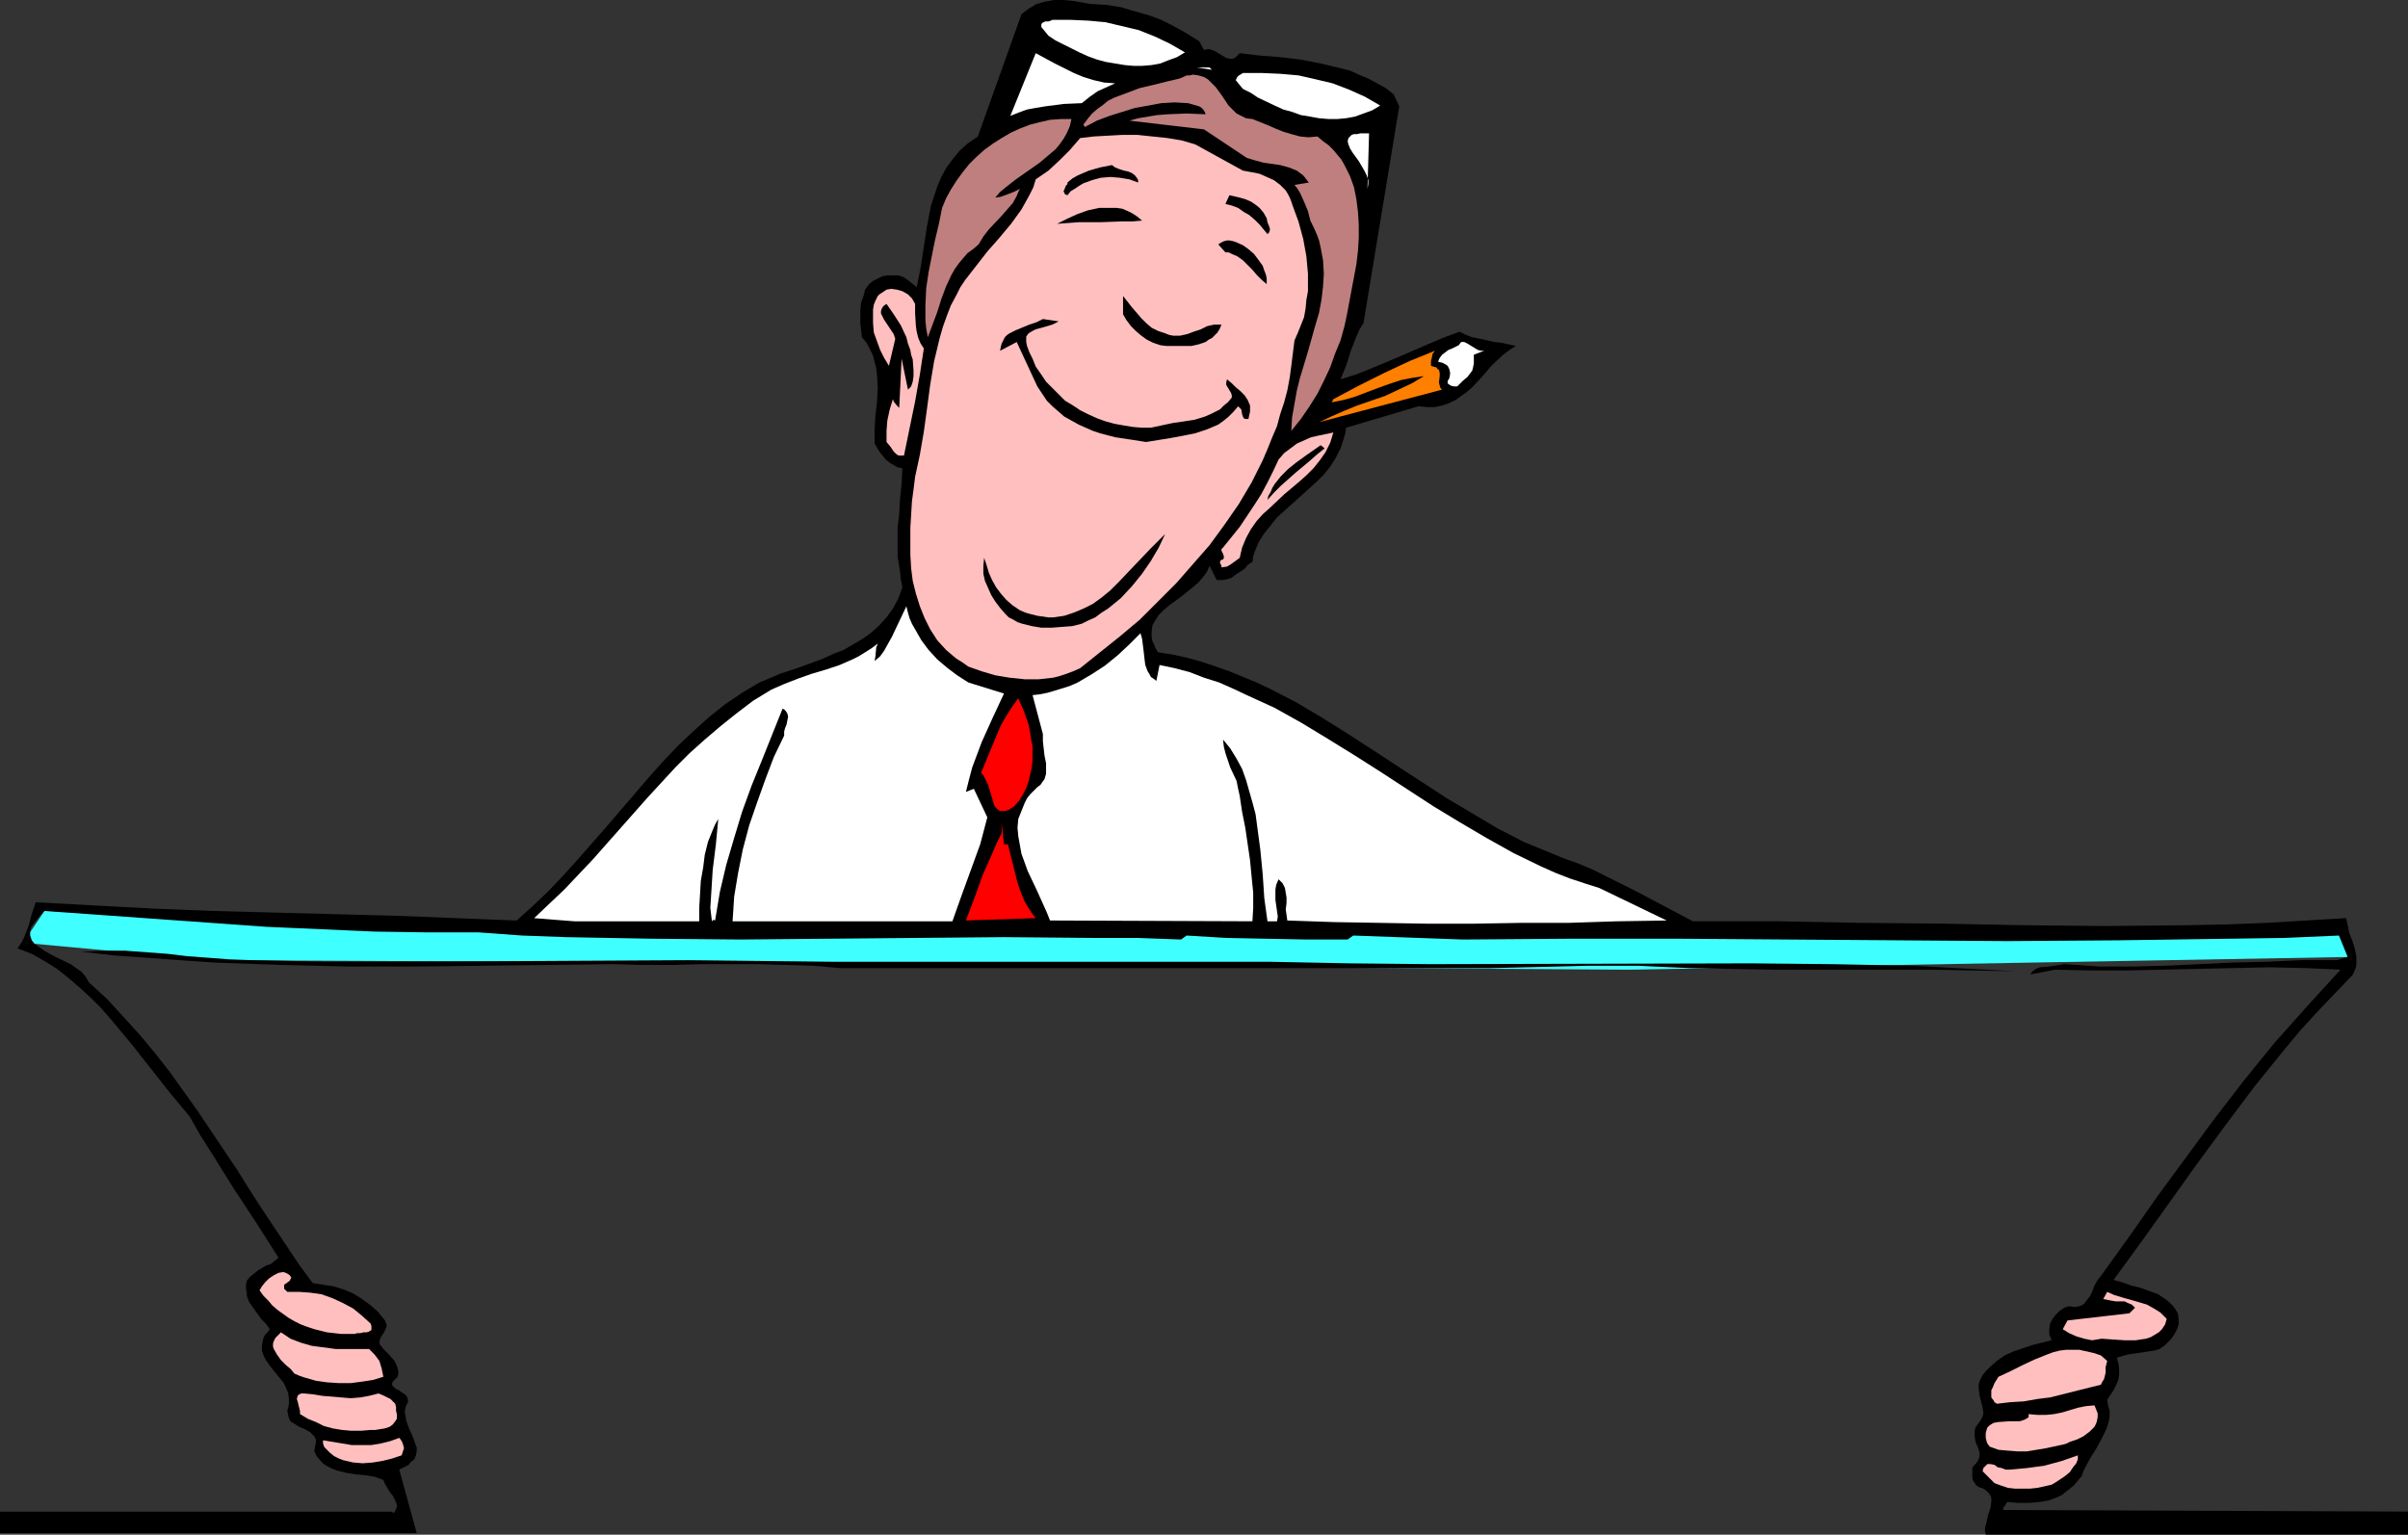
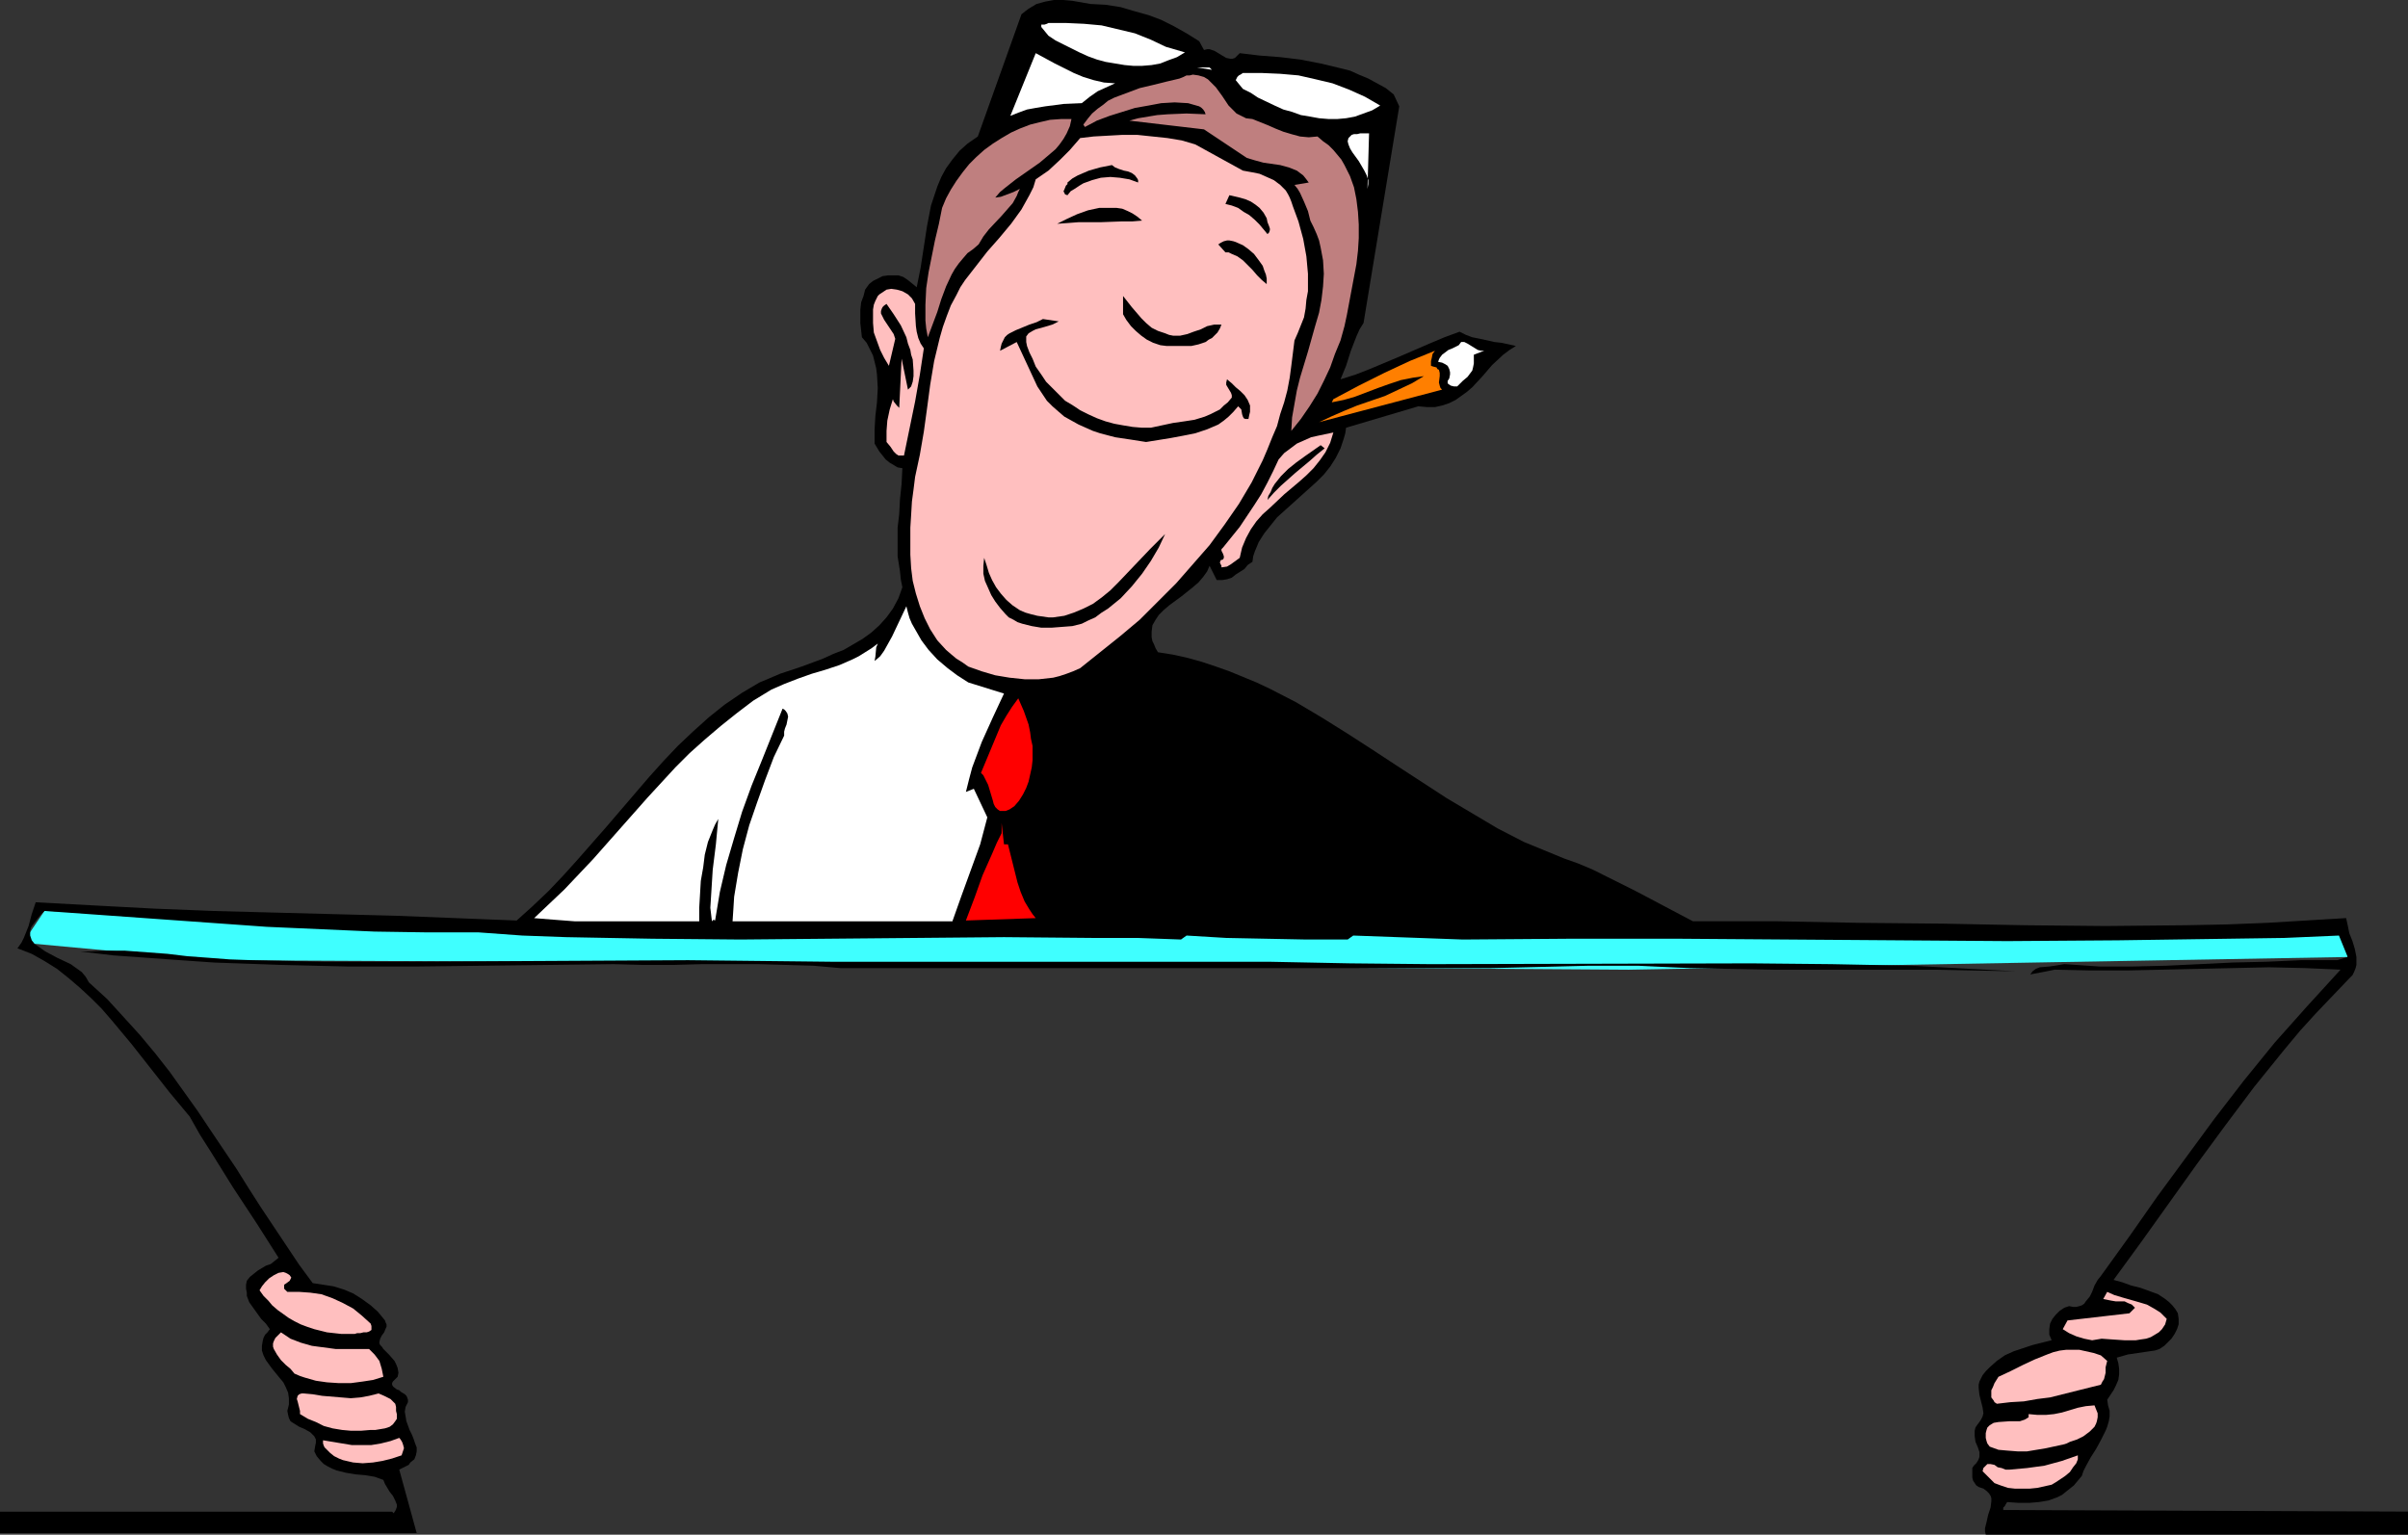
<svg xmlns="http://www.w3.org/2000/svg" xmlns:ns1="http://sodipodi.sourceforge.net/DTD/sodipodi-0.dtd" xmlns:ns2="http://www.inkscape.org/namespaces/inkscape" version="1.0" width="129.724mm" height="82.696mm" id="svg35" ns1:docname="Pride 2.wmf">
  <rect width="100%" height="100%" fill="#333333" stroke="none" />
  <ns1:namedview id="namedview35" pagecolor="#ffffff" bordercolor="#000000" borderopacity="0.25" ns2:showpageshadow="2" ns2:pageopacity="0.0" ns2:pagecheckerboard="0" ns2:deskcolor="#d1d1d1" ns2:document-units="mm" />
  <defs id="defs1">
    <pattern id="WMFhbasepattern" patternUnits="userSpaceOnUse" width="6" height="6" x="0" y="0" />
  </defs>
  <path style="fill:#3fffff;fill-opacity:1;fill-rule:evenodd;stroke:none" d="m 9.05,185.527 -4.363,6.464 38.138,3.555 101.323,0.485 45.086,0.485 142.369,0.97 146.409,-2.586 -0.97,-6.949 -110.373,2.586 -129.28,-1.131 -97.283,-0.485 -84.84,-1.939 z" id="path1" />
  <path style="fill:#000000;fill-opacity:1;fill-rule:evenodd;stroke:none" d="m 245.147,10.181 0.646,-0.162 h 0.485 l 0.97,0.323 0.808,0.485 0.808,0.485 0.808,0.485 0.808,0.162 h 0.485 l 0.485,-0.162 0.485,-0.485 0.485,-0.485 4.04,0.485 4.202,0.323 4.04,0.485 4.202,0.808 4.04,0.97 1.939,0.485 1.778,0.808 1.939,0.808 1.778,0.97 1.778,0.97 1.616,1.293 1.131,2.424 -7.272,44.119 -0.808,1.293 -0.646,1.454 -1.131,2.909 -0.97,3.071 -1.131,2.747 3.07,-0.97 2.909,-1.131 6.141,-2.586 5.979,-2.586 3.07,-1.293 3.07,-1.131 1.293,0.646 1.293,0.485 1.616,0.323 1.454,0.323 1.454,0.323 1.454,0.162 2.909,0.646 -1.293,0.808 -1.293,0.97 -2.262,2.101 -1.939,2.263 -2.101,2.263 -1.131,0.97 -1.131,0.808 -1.131,0.808 -1.293,0.646 -1.454,0.485 -1.454,0.323 h -1.616 l -1.778,-0.162 -14.706,4.363 -0.162,1.131 -0.323,1.131 -0.646,1.939 -0.97,1.939 -1.131,1.778 -1.293,1.616 -1.454,1.454 -3.232,2.909 -3.232,2.909 -1.616,1.454 -1.293,1.616 -1.293,1.616 -1.131,1.778 -0.808,1.939 -0.323,0.97 -0.162,1.131 -0.97,0.646 -0.646,0.808 -1.778,1.131 -0.808,0.646 -0.97,0.323 -0.97,0.162 h -1.131 l -1.454,-2.909 -0.485,1.131 -0.808,1.131 -0.97,1.131 -1.131,0.97 -2.424,1.939 -2.424,1.778 -1.131,0.97 -0.97,0.97 -0.646,0.97 -0.646,1.131 -0.162,1.293 v 0.485 0.646 l 0.162,0.808 0.323,0.646 0.323,0.808 0.485,0.808 3.07,0.485 2.909,0.646 2.909,0.808 2.909,0.97 2.747,0.97 2.747,1.131 2.747,1.131 2.747,1.293 5.333,2.747 5.171,3.071 5.171,3.232 5.01,3.232 5.171,3.394 10.181,6.626 5.171,3.071 5.171,3.071 5.333,2.747 2.747,1.131 2.747,1.131 2.747,1.131 2.747,0.97 3.07,1.293 2.909,1.454 5.818,2.909 3.07,1.616 2.747,1.454 5.818,3.071 h 17.13 l 16.968,0.323 16.806,0.162 8.242,0.162 8.403,0.162 16.483,0.162 16.322,-0.162 8.242,-0.162 8.242,-0.323 8.08,-0.485 8.08,-0.485 0.323,1.454 0.323,1.616 0.646,1.616 0.485,1.616 0.323,1.616 v 1.616 l -0.162,0.646 -0.323,0.808 -0.323,0.646 -0.646,0.646 -3.394,3.555 -3.394,3.555 -3.232,3.555 -3.232,3.879 -6.141,7.596 -5.818,7.757 -5.818,7.919 -5.656,7.919 -5.656,7.919 -5.656,7.757 1.778,0.485 1.778,0.646 1.939,0.485 1.778,0.646 1.778,0.646 1.454,0.97 0.808,0.646 0.646,0.646 0.646,0.808 0.485,0.808 0.162,1.131 v 1.131 l -0.323,0.97 -0.485,0.97 -0.646,0.97 -0.646,0.646 -0.808,0.808 -0.97,0.646 -0.97,0.323 -1.131,0.162 -4.363,0.646 -1.131,0.323 -1.131,0.323 0.323,1.131 0.162,1.131 v 1.131 l -0.162,1.131 -0.485,1.131 -0.485,0.97 -0.646,0.97 -0.646,0.97 0.162,1.131 0.323,1.131 v 1.131 l -0.162,0.97 -0.323,1.131 -0.323,0.808 -0.97,1.939 -0.97,1.778 -1.131,1.778 -0.97,1.778 -0.485,0.97 -0.323,0.97 -0.808,0.97 -0.808,0.97 -0.808,0.646 -0.808,0.646 -0.808,0.646 -0.97,0.485 -1.778,0.646 -1.939,0.323 -1.939,0.162 h -2.262 l -2.262,-0.162 -0.323,0.485 -0.162,0.323 -0.323,0.323 v 0.485 l 82.416,0.323 v 4.687 h -85.971 l -0.162,-0.646 v -0.646 l 0.323,-1.293 0.323,-1.454 0.485,-1.454 0.162,-1.293 v -0.646 l -0.162,-0.485 -0.323,-0.485 -0.485,-0.485 -0.646,-0.485 -0.97,-0.323 -0.485,-0.323 -0.323,-0.485 -0.323,-0.485 -0.162,-0.646 v -0.646 -0.646 -0.646 l 0.323,-0.485 0.485,-0.485 0.323,-0.485 0.162,-0.323 0.162,-0.485 v -0.97 l -0.323,-0.97 -0.485,-1.131 -0.162,-1.131 v -1.131 l 0.162,-0.646 0.323,-0.485 0.485,-0.646 0.323,-0.485 0.323,-0.646 0.162,-0.646 -0.162,-1.131 -0.323,-1.293 -0.323,-1.293 -0.162,-1.454 v -0.646 l 0.162,-0.646 0.323,-0.646 0.323,-0.646 0.646,-0.808 0.808,-0.808 1.454,-1.293 1.616,-1.131 1.778,-0.808 1.939,-0.646 1.939,-0.646 1.939,-0.485 1.939,-0.485 -0.485,-1.131 v -1.131 l 0.162,-1.131 0.485,-0.97 0.646,-0.808 0.808,-0.808 0.97,-0.646 0.97,-0.323 0.808,0.162 h 0.646 l 0.646,-0.162 0.485,-0.162 0.485,-0.323 0.323,-0.485 0.808,-0.97 0.485,-0.97 0.485,-1.293 0.646,-1.131 0.646,-0.808 5.818,-8.08 5.656,-8.08 5.818,-7.919 5.818,-7.919 5.979,-7.757 6.302,-7.757 6.626,-7.434 3.394,-3.717 3.394,-3.717 -7.272,-0.323 -7.272,-0.162 -14.544,0.323 -14.382,0.323 h -7.434 l -7.272,-0.162 -2.424,0.485 -2.586,0.485 0.485,-0.646 0.646,-0.485 0.808,-0.323 1.939,-0.162 1.131,-0.162 0.97,-0.162 0.97,-0.162 7.11,0.485 h 6.949 l 6.787,-0.162 6.787,-0.323 6.626,-0.323 6.949,-0.162 7.11,-0.323 h 7.272 l 2.101,-0.646 -1.778,-4.363 -11.15,0.485 -11.312,0.162 -22.462,0.323 -22.624,0.162 -22.301,-0.162 -22.301,-0.162 -22.301,-0.162 h -22.139 l -21.816,0.162 -22.301,-0.808 -1.131,0.808 h -8.403 l -8.242,-0.162 -8.08,-0.162 -8.08,-0.485 -1.131,0.808 -8.888,-0.323 h -9.05 l -18.099,-0.162 -17.938,0.162 -17.938,0.162 -17.776,0.162 -17.938,-0.162 -8.888,-0.162 -8.726,-0.162 -8.888,-0.323 -8.888,-0.646 h -5.171 -5.333 l -10.666,-0.162 -10.989,-0.485 -10.989,-0.485 -11.312,-0.808 -11.312,-0.808 -22.624,-1.616 -0.808,0.808 -0.646,0.808 -0.485,0.646 -0.485,0.646 -0.323,0.485 -0.162,0.646 v 0.485 0.485 l 0.162,0.485 0.162,0.485 0.646,0.808 0.97,0.646 1.131,0.808 2.424,1.293 2.747,1.293 1.131,0.808 1.131,0.808 0.808,0.97 0.646,1.131 3.717,3.394 3.394,3.717 3.232,3.555 3.232,3.879 2.909,3.717 5.656,7.919 2.586,3.879 5.333,7.919 2.424,3.879 2.586,4.04 5.171,7.757 2.586,3.879 2.747,3.717 2.101,0.323 2.101,0.323 2.101,0.646 1.939,0.808 1.778,1.131 1.778,1.293 1.454,1.293 1.454,1.778 0.162,0.485 0.162,0.323 v 0.485 l -0.162,0.323 -0.323,0.808 -0.485,0.646 -0.323,0.646 -0.162,0.646 v 0.323 l 0.162,0.323 0.323,0.323 0.323,0.485 1.131,1.131 1.131,1.293 0.323,0.646 0.323,0.808 0.162,0.97 -0.162,0.808 -0.485,0.485 -0.485,0.485 -0.162,0.323 v 0.323 l 0.162,0.323 0.162,0.162 0.646,0.485 0.485,0.162 0.323,0.323 0.808,0.485 0.323,0.323 0.162,0.323 0.162,0.485 v 0.485 l -0.485,0.97 -0.162,0.97 0.162,0.97 0.162,0.97 0.646,1.778 0.485,0.97 0.323,0.808 0.323,0.97 0.323,0.808 v 0.808 l -0.162,0.808 -0.323,0.808 -0.808,0.646 -0.323,0.485 -0.646,0.323 -0.646,0.323 -0.646,0.323 3.555,12.929 H 0 v -4.363 h 79.83 l 0.323,0.323 0.323,-0.485 0.162,-0.323 0.162,-0.485 v -0.485 l -0.323,-0.808 -0.485,-0.97 -0.646,-0.808 -0.485,-0.808 -0.485,-0.808 -0.323,-0.808 -1.778,-0.646 -1.939,-0.323 -1.939,-0.162 -1.939,-0.323 -1.939,-0.485 -0.808,-0.323 -0.97,-0.485 -0.808,-0.485 -0.646,-0.646 -0.808,-0.97 -0.485,-0.97 0.162,-0.97 0.162,-0.808 v -0.646 l -0.323,-0.646 -0.323,-0.323 -0.485,-0.485 -1.131,-0.646 -1.131,-0.485 -1.293,-0.808 -0.485,-0.323 -0.323,-0.646 -0.162,-0.646 -0.162,-0.808 0.162,-0.646 0.162,-0.646 v -1.293 l -0.162,-1.131 -0.485,-1.131 -0.485,-0.97 -0.808,-0.97 -1.454,-1.778 -1.293,-1.778 -0.485,-0.97 -0.323,-0.97 v -0.97 l 0.162,-0.97 0.162,-0.646 0.323,-0.646 0.485,-0.485 0.485,-0.646 -0.808,-1.131 -0.97,-0.97 -1.616,-2.263 -0.808,-1.131 -0.485,-1.293 v -0.646 l -0.162,-0.808 v -0.808 l 0.162,-0.808 0.646,-0.808 0.808,-0.646 0.808,-0.646 1.616,-0.97 0.97,-0.323 0.808,-0.646 0.808,-0.646 -4.525,-7.111 -4.686,-7.111 -4.525,-7.272 -2.262,-3.555 -2.101,-3.717 -4.04,-4.848 -7.757,-9.858 -4.04,-4.848 -2.101,-2.424 -2.101,-2.101 -2.262,-2.101 -2.262,-1.939 -2.424,-1.939 -2.586,-1.616 -2.586,-1.454 -2.909,-1.131 0.808,-1.131 0.485,-0.97 0.97,-2.424 0.646,-2.424 0.808,-2.424 11.958,0.646 12.12,0.646 12.282,0.485 12.282,0.323 24.725,0.646 12.282,0.485 12.282,0.485 3.232,-2.909 3.232,-3.071 3.07,-3.232 2.909,-3.232 5.818,-6.626 5.818,-6.788 2.909,-3.394 2.909,-3.232 2.909,-3.071 3.07,-2.909 3.232,-2.909 3.232,-2.586 3.555,-2.424 3.555,-2.101 1.939,-0.808 2.262,-0.97 4.363,-1.454 4.363,-1.616 2.101,-0.97 2.101,-0.808 1.939,-1.131 1.939,-1.131 1.778,-1.293 1.616,-1.454 1.454,-1.616 1.293,-1.778 1.131,-2.101 0.808,-2.263 -0.323,-1.616 -0.162,-1.616 -0.485,-3.071 v -2.909 -2.909 l 0.323,-2.747 0.162,-3.071 0.323,-3.071 0.162,-3.232 -0.97,-0.162 -0.808,-0.485 -0.808,-0.485 -0.808,-0.646 -0.646,-0.808 -0.646,-0.808 -0.97,-1.616 v -2.909 l 0.162,-2.747 0.323,-2.747 0.162,-2.909 -0.162,-2.747 -0.162,-1.293 -0.323,-1.293 -0.323,-1.293 -0.646,-1.293 -0.646,-1.293 -0.97,-1.131 -0.323,-2.909 V 64.32 63.027 l 0.162,-1.454 0.485,-1.293 0.323,-1.293 0.808,-1.131 0.808,-0.646 0.97,-0.485 0.97,-0.485 1.131,-0.162 h 1.131 0.97 l 0.97,0.323 0.97,0.646 1.778,1.454 v 0 l 0.808,-4.04 0.646,-4.202 0.646,-4.202 0.808,-4.202 0.646,-1.939 0.646,-1.939 0.808,-1.939 0.97,-1.778 1.293,-1.778 1.454,-1.778 1.616,-1.454 2.101,-1.454 8.888,-24.888 0.808,-0.646 0.646,-0.485 0.808,-0.485 0.808,-0.485 1.778,-0.485 L 214.605,0 h 1.939 l 1.778,0.162 3.717,0.646 3.07,0.162 3.07,0.485 2.747,0.808 2.909,0.808 2.586,0.97 2.586,1.293 2.586,1.454 2.586,1.616 z" id="path2" />
-   <path style="fill:#ffffff;fill-opacity:1;fill-rule:evenodd;stroke:none" d="m 241.269,10.666 -1.616,0.97 -1.778,0.646 -1.616,0.646 -1.778,0.323 -1.939,0.162 h -1.778 l -1.778,-0.162 -1.939,-0.323 -1.939,-0.323 -1.778,-0.485 -1.778,-0.646 -1.778,-0.808 -3.232,-1.616 -1.616,-0.808 -1.454,-0.97 -1.454,-1.778 V 5.01 l 0.162,-0.323 0.323,-0.162 0.323,-0.162 h 0.646 l 0.485,-0.162 0.323,-0.162 h 3.717 l 3.555,0.162 3.555,0.323 3.394,0.808 3.394,0.808 3.232,1.293 3.07,1.454 z" id="path3" />
+   <path style="fill:#ffffff;fill-opacity:1;fill-rule:evenodd;stroke:none" d="m 241.269,10.666 -1.616,0.97 -1.778,0.646 -1.616,0.646 -1.778,0.323 -1.939,0.162 h -1.778 l -1.778,-0.162 -1.939,-0.323 -1.939,-0.323 -1.778,-0.485 -1.778,-0.646 -1.778,-0.808 -3.232,-1.616 -1.616,-0.808 -1.454,-0.97 -1.454,-1.778 V 5.01 h 0.646 l 0.485,-0.162 0.323,-0.162 h 3.717 l 3.555,0.162 3.555,0.323 3.394,0.808 3.394,0.808 3.232,1.293 3.07,1.454 z" id="path3" />
  <path style="fill:#ffffff;fill-opacity:1;fill-rule:evenodd;stroke:none" d="m 227.048,16.969 -1.778,0.808 -1.778,0.808 -1.616,1.131 -1.616,1.293 -3.717,0.162 -3.717,0.485 -1.939,0.323 -1.778,0.323 -1.778,0.646 -1.616,0.646 5.171,-12.767 3.878,2.101 3.878,1.939 1.939,0.808 2.101,0.646 2.101,0.485 z" id="path4" />
  <path style="fill:#ffffff;fill-opacity:1;fill-rule:evenodd;stroke:none" d="m 246.763,14.222 -3.07,-0.485 h 2.586 z" id="path5" />
  <path style="fill:#ffffff;fill-opacity:1;fill-rule:evenodd;stroke:none" d="m 281.022,21.494 -1.616,0.97 -1.778,0.646 -1.778,0.646 -1.778,0.323 -1.778,0.162 h -1.778 l -1.939,-0.162 -1.778,-0.323 -1.939,-0.323 -1.778,-0.646 -1.778,-0.485 -1.778,-0.808 -3.394,-1.616 -1.454,-0.97 -1.616,-0.808 -1.454,-1.778 0.323,-0.646 0.323,-0.323 0.323,-0.162 0.485,-0.323 h 3.878 l 3.717,0.162 3.717,0.323 3.555,0.808 3.394,0.808 3.394,1.293 3.232,1.454 z" id="path6" />
  <path style="fill:#bf7f7f;fill-opacity:1;fill-rule:evenodd;stroke:none" d="m 255.005,24.241 3.232,1.293 1.454,0.646 1.616,0.646 1.616,0.485 1.778,0.485 1.778,0.162 1.778,-0.162 1.131,0.97 1.131,0.808 0.97,0.97 0.808,0.97 0.808,0.97 0.646,1.131 1.131,2.263 0.808,2.263 0.485,2.424 0.323,2.586 0.162,2.586 v 2.747 l -0.162,2.586 -0.323,2.747 -0.485,2.586 -0.97,5.171 -0.485,2.586 -0.485,2.263 -0.808,2.909 -1.131,2.747 -0.97,2.747 -1.293,2.747 -1.293,2.586 -1.616,2.586 -1.778,2.586 -1.939,2.424 0.162,-2.747 0.485,-2.747 0.485,-2.747 0.646,-2.586 1.616,-5.333 1.454,-5.171 0.808,-2.747 0.485,-2.586 0.323,-2.747 0.162,-2.586 -0.162,-2.747 -0.485,-2.586 -0.323,-1.454 -0.485,-1.293 -0.646,-1.454 -0.646,-1.293 -0.485,-1.939 -0.808,-1.939 -0.808,-1.778 -0.485,-0.808 -0.646,-0.808 2.909,-0.485 -0.485,-0.646 -0.646,-0.808 -0.646,-0.485 -0.646,-0.485 -1.616,-0.646 -1.778,-0.485 -3.394,-0.485 -1.778,-0.485 -1.616,-0.485 -8.726,-5.818 -15.19,-1.778 1.778,-0.485 1.939,-0.323 1.939,-0.323 2.101,-0.162 3.878,-0.162 3.878,0.162 -0.162,-0.485 -0.323,-0.485 -0.323,-0.323 -0.485,-0.323 -1.131,-0.323 -1.131,-0.323 -2.747,-0.162 -2.747,0.162 -2.586,0.485 -2.747,0.485 -2.586,0.808 -2.586,0.808 -2.586,0.97 -2.424,1.293 -0.323,-0.485 0.97,-1.293 0.808,-0.97 1.131,-0.97 1.131,-0.808 0.97,-0.808 1.293,-0.646 2.586,-0.97 2.586,-0.97 2.747,-0.646 1.293,-0.323 1.293,-0.323 2.747,-0.646 0.808,-0.323 0.646,-0.323 h 0.646 l 0.646,-0.162 1.131,0.162 1.131,0.323 0.808,0.485 0.808,0.808 0.808,0.808 1.293,1.778 0.646,0.97 0.646,0.97 0.808,0.808 0.808,0.808 0.97,0.485 0.97,0.485 z" id="path7" />
  <path style="fill:#bf7f7f;fill-opacity:1;fill-rule:evenodd;stroke:none" d="m 218.16,24.241 -0.323,1.454 -0.646,1.454 -0.646,1.131 -0.808,1.131 -0.808,0.97 -1.131,0.97 -2.101,1.778 -4.848,3.394 -2.262,1.778 -0.97,0.808 -0.97,1.131 1.131,-0.162 1.293,-0.485 1.293,-0.485 1.293,-0.646 -0.323,0.646 -0.323,0.808 -0.808,1.454 -1.131,1.293 -1.131,1.293 -2.586,2.747 -1.131,1.454 -0.97,1.616 -1.131,0.97 -1.131,0.808 -0.97,1.131 -0.808,0.97 -0.808,1.131 -0.646,1.131 -1.131,2.424 -0.97,2.586 -0.808,2.586 -0.97,2.586 -0.97,2.586 -0.323,-1.778 -0.162,-1.616 v -3.232 l 0.162,-3.394 0.485,-3.232 0.646,-3.232 0.646,-3.232 0.808,-3.394 0.646,-3.232 0.808,-1.939 0.97,-1.778 1.131,-1.778 1.293,-1.778 1.293,-1.616 1.454,-1.454 1.616,-1.454 1.778,-1.293 1.778,-1.131 1.939,-1.131 1.778,-0.808 2.101,-0.808 1.939,-0.485 2.101,-0.485 2.262,-0.162 z" id="path8" />
  <path style="fill:#ffffff;fill-opacity:1;fill-rule:evenodd;stroke:none" d="m 278.436,38.463 0.162,-0.97 v -0.808 l -0.323,-0.97 -0.485,-0.97 -1.131,-1.939 -1.293,-1.778 -0.485,-0.808 -0.323,-0.808 -0.162,-0.646 0.162,-0.646 0.162,-0.162 0.162,-0.162 0.323,-0.323 0.485,-0.162 h 0.646 l 0.646,-0.162 h 0.808 0.97 z" id="path9" />
  <path style="fill:#ffbfbf;fill-opacity:1;fill-rule:evenodd;stroke:none" d="m 253.065,34.746 1.778,0.323 1.616,0.323 1.454,0.646 1.454,0.646 1.293,0.97 1.131,1.131 0.485,0.808 0.323,0.646 0.323,0.808 0.323,0.97 1.131,3.071 0.97,3.555 0.646,3.555 0.323,3.555 v 1.778 1.778 l -0.323,1.778 -0.162,1.778 -0.323,1.778 -0.646,1.616 -0.646,1.616 -0.646,1.454 -0.323,2.586 -0.323,2.586 -0.323,2.424 -0.485,2.586 -0.646,2.424 -0.808,2.424 -0.646,2.424 -0.97,2.263 -0.97,2.424 -0.97,2.263 -2.262,4.525 -2.586,4.363 -2.909,4.202 -3.07,4.202 -3.394,3.879 -3.394,3.879 -3.717,3.717 -3.717,3.717 -4.04,3.394 -4.04,3.232 -4.04,3.232 -1.454,0.646 -1.293,0.485 -1.454,0.485 -1.293,0.323 -1.454,0.162 -1.454,0.162 h -2.909 l -3.07,-0.323 -2.909,-0.485 -2.747,-0.808 -2.747,-0.97 -1.131,-0.808 -1.293,-0.808 -0.97,-0.808 -1.131,-0.97 -1.778,-1.939 -1.454,-2.263 -1.131,-2.263 -0.97,-2.424 -0.808,-2.586 -0.646,-2.586 -0.323,-2.586 -0.162,-2.747 v -2.747 -2.747 l 0.162,-2.586 0.162,-2.747 0.323,-2.424 0.323,-2.586 0.97,-4.525 0.808,-4.687 0.646,-4.687 0.646,-4.848 0.808,-4.848 1.131,-4.687 0.646,-2.263 0.808,-2.263 0.808,-2.101 1.131,-2.101 0.808,-1.616 0.97,-1.454 2.262,-2.909 2.262,-2.909 2.424,-2.747 2.424,-2.909 2.101,-2.909 0.808,-1.454 0.808,-1.454 0.808,-1.616 0.485,-1.616 2.586,-1.778 2.262,-2.101 2.101,-2.101 2.101,-2.424 2.747,-0.323 2.909,-0.162 2.909,-0.162 h 3.07 l 3.07,0.323 3.07,0.323 2.909,0.485 2.747,0.808 z" id="path10" />
  <path style="fill:#000000;fill-opacity:1;fill-rule:evenodd;stroke:none" d="m 231.734,37.17 -1.778,-0.646 -1.939,-0.323 -1.939,-0.162 -1.939,0.162 -1.778,0.485 -1.778,0.646 -0.808,0.485 -0.97,0.646 -0.808,0.485 -0.646,0.808 -0.485,-0.162 -0.162,-0.323 -0.162,-0.323 0.162,-0.323 0.323,-0.808 0.323,-0.323 v -0.323 l 0.97,-0.808 1.131,-0.646 1.131,-0.485 1.131,-0.485 2.262,-0.646 2.424,-0.485 0.646,0.485 0.808,0.323 0.97,0.323 0.808,0.162 0.808,0.323 0.646,0.485 0.485,0.646 0.162,0.323 z" id="path11" />
  <path style="fill:#000000;fill-opacity:1;fill-rule:evenodd;stroke:none" d="m 257.913,44.442 0.162,0.808 0.323,0.808 0.162,0.485 v 0.323 l -0.162,0.485 -0.323,0.323 -0.808,-0.97 -0.808,-0.97 -0.97,-0.97 -1.131,-0.97 -1.131,-0.646 -1.131,-0.808 -1.293,-0.485 -1.293,-0.323 0.808,-1.778 2.101,0.485 1.131,0.323 1.131,0.485 0.97,0.646 0.808,0.646 0.808,0.97 z" id="path12" />
  <path style="fill:#000000;fill-opacity:1;fill-rule:evenodd;stroke:none" d="m 232.542,44.927 -1.939,0.162 h -2.101 l -4.363,0.162 h -4.525 l -2.101,0.162 -2.262,0.162 1.939,-0.97 2.101,-0.97 2.262,-0.808 2.262,-0.485 h 1.293 1.131 1.131 l 1.131,0.162 1.131,0.485 0.97,0.485 0.97,0.646 z" id="path13" />
  <path style="fill:#000000;fill-opacity:1;fill-rule:evenodd;stroke:none" d="m 257.105,54.139 0.323,0.97 0.323,0.808 0.162,0.808 v 1.131 l -0.97,-0.808 -0.97,-0.97 -0.97,-1.131 -0.97,-0.97 -0.97,-0.97 -1.131,-0.808 -1.131,-0.485 -0.646,-0.323 h -0.646 l -1.454,-1.616 0.485,-0.323 0.646,-0.323 0.646,-0.162 h 0.485 l 0.808,0.162 0.485,0.162 1.454,0.646 1.131,0.808 1.131,0.97 0.97,1.293 z" id="path14" />
  <path style="fill:#ffbfbf;fill-opacity:1;fill-rule:evenodd;stroke:none" d="m 186.325,61.896 v 0.97 0.97 l 0.162,2.586 0.162,1.131 0.323,1.293 0.485,1.131 0.646,0.97 -0.808,5.333 -0.97,5.495 -1.131,5.495 -1.131,5.495 h -0.646 -0.485 l -0.485,-0.323 -0.485,-0.485 -0.646,-0.97 -0.808,-0.97 v -2.263 l 0.162,-2.101 0.485,-2.263 0.646,-2.101 0.162,0.485 0.646,0.808 0.485,0.485 0.485,-10.02 1.293,6.303 0.646,-0.646 0.323,-0.97 0.162,-1.131 v -1.131 l -0.162,-2.263 -0.323,-0.97 -0.162,-0.97 -0.485,-1.293 -0.323,-1.293 -1.131,-2.424 -1.454,-2.263 -1.454,-2.101 -0.485,0.323 -0.323,0.323 -0.162,0.323 -0.162,0.485 v 0.485 l 0.162,0.323 0.485,0.97 0.646,0.97 0.646,0.97 0.646,0.97 0.323,0.97 -1.293,5.495 -0.97,-1.616 -0.808,-1.616 -0.646,-1.778 -0.646,-1.778 -0.162,-1.939 V 63.997 63.027 l 0.162,-0.97 0.323,-0.808 0.485,-0.97 0.323,-0.323 0.485,-0.323 0.485,-0.323 0.485,-0.323 0.97,-0.162 1.131,0.162 1.131,0.323 1.131,0.646 0.808,0.808 z" id="path15" />
  <path style="fill:#000000;fill-opacity:1;fill-rule:evenodd;stroke:none" d="m 237.229,67.876 0.808,0.323 0.808,0.162 h 0.808 0.646 l 1.454,-0.323 1.293,-0.485 1.454,-0.485 1.293,-0.646 1.454,-0.323 h 0.808 0.646 l -0.323,0.808 -0.485,0.808 -0.485,0.485 -0.646,0.646 -0.646,0.323 -0.646,0.485 -1.454,0.485 -1.454,0.323 h -1.616 -3.394 l -1.293,-0.162 -1.454,-0.485 -1.293,-0.646 -1.131,-0.808 -1.131,-0.97 -0.97,-0.97 -0.97,-1.293 -0.646,-1.131 v -3.717 l 1.778,2.263 0.97,1.131 0.97,1.131 0.97,0.97 1.131,0.97 1.293,0.646 z" id="path16" />
  <path style="fill:#000000;fill-opacity:1;fill-rule:evenodd;stroke:none" d="m 215.574,65.452 -0.646,0.323 -0.646,0.323 -1.616,0.485 -1.778,0.485 -0.646,0.323 -0.808,0.485 -0.485,0.646 v 0.485 0.646 l 0.162,0.808 0.485,1.293 0.646,1.293 0.646,1.616 1.131,1.616 0.97,1.454 1.293,1.293 1.293,1.293 1.293,1.293 1.616,0.97 1.454,0.97 1.616,0.808 1.778,0.808 1.778,0.646 1.778,0.485 1.778,0.323 1.939,0.323 1.939,0.162 h 1.778 l 2.262,-0.485 2.262,-0.485 2.262,-0.323 2.101,-0.323 2.101,-0.646 1.131,-0.485 0.97,-0.485 0.97,-0.485 0.808,-0.808 0.808,-0.646 0.808,-0.97 v -0.485 l -0.162,-0.485 -0.485,-0.808 -0.485,-0.808 v -0.485 l 0.162,-0.646 0.97,0.808 0.808,0.808 0.97,0.808 0.808,0.808 0.646,0.97 0.485,1.131 v 0.646 0.646 l -0.162,0.646 -0.162,0.808 h -0.646 l -0.323,-0.162 -0.162,-0.323 -0.162,-0.485 -0.162,-0.97 -0.323,-0.323 -0.323,-0.323 -0.97,1.131 -0.97,0.97 -0.97,0.808 -1.131,0.808 -1.131,0.485 -1.131,0.485 -2.424,0.808 -2.424,0.485 -2.586,0.485 -5.01,0.808 -3.07,-0.485 -3.232,-0.485 -3.07,-0.808 -1.454,-0.485 -1.454,-0.646 -1.454,-0.646 -1.454,-0.808 -1.454,-0.808 -1.131,-0.97 -1.293,-1.131 -1.131,-1.131 -0.97,-1.454 -0.97,-1.454 -4.202,-9.05 -3.394,1.778 0.162,-0.808 0.162,-0.646 0.323,-0.646 0.323,-0.646 0.485,-0.485 0.485,-0.323 1.293,-0.646 2.747,-1.131 1.454,-0.485 1.293,-0.646 z" id="path17" />
  <path style="fill:#ffffff;fill-opacity:1;fill-rule:evenodd;stroke:none" d="m 302.192,71.431 -2.101,0.808 v 1.778 l -0.162,0.808 -0.162,0.646 -0.485,0.646 -0.485,0.646 -0.97,0.808 -0.485,0.485 -0.646,0.646 h -0.646 l -0.646,-0.162 -0.485,-0.323 -0.162,-0.162 v -0.485 l 0.323,-0.485 0.162,-0.808 v -0.485 l -0.162,-0.646 -0.323,-0.646 -0.485,-0.323 -0.646,-0.323 -0.808,-0.162 0.162,-0.485 0.162,-0.323 0.485,-0.646 0.646,-0.485 0.646,-0.485 0.808,-0.323 0.646,-0.323 0.646,-0.323 0.485,-0.646 h 0.646 l 0.646,0.323 2.101,1.293 0.646,0.162 z" id="path18" />
  <path style="fill:#ff7f00;fill-opacity:1;fill-rule:evenodd;stroke:none" d="m 291.364,74.502 0.485,0.162 0.646,0.162 0.162,0.323 0.323,0.162 0.162,0.646 v 0.646 l -0.162,1.293 0.162,0.646 0.162,0.485 0.323,0.323 -25.048,6.626 2.424,-1.131 2.586,-1.131 2.747,-1.131 5.656,-1.939 2.747,-1.293 2.747,-1.293 2.424,-1.454 -2.262,0.323 -2.424,0.485 -2.424,0.808 -2.262,0.808 -4.686,1.778 -2.262,0.646 -2.424,0.485 0.323,-0.646 5.171,-2.747 5.171,-2.586 5.171,-2.424 5.171,-2.101 -0.485,0.646 -0.162,0.808 -0.162,0.646 z" id="path19" />
  <path style="fill:#ffbfbf;fill-opacity:1;fill-rule:evenodd;stroke:none" d="m 271.488,88.077 -0.646,2.101 -0.97,1.939 -1.131,1.616 -1.293,1.616 -1.454,1.454 -1.454,1.293 -3.07,2.586 -2.909,2.747 -1.454,1.293 -1.293,1.454 -1.131,1.616 -0.97,1.778 -0.808,1.939 -0.485,2.101 -1.778,1.293 -0.808,0.485 -1.131,0.162 v -0.323 l -0.162,-0.323 -0.162,-0.323 0.162,-0.485 0.485,-0.162 0.162,-0.323 v -0.323 l -0.162,-0.485 -0.323,-0.646 v -0.323 l 0.323,-0.323 3.394,-4.202 2.909,-4.363 1.454,-2.263 1.293,-2.424 1.131,-2.263 1.131,-2.424 1.131,-1.293 1.293,-0.97 1.293,-0.97 1.454,-0.646 1.454,-0.646 1.454,-0.323 z" id="path20" />
  <path style="fill:#000000;fill-opacity:1;fill-rule:evenodd;stroke:none" d="m 269.71,91.309 -1.616,1.293 -1.454,1.293 -2.909,2.424 -2.909,2.586 -1.454,1.454 -1.293,1.454 0.162,-0.808 0.485,-0.808 0.323,-0.808 0.485,-0.808 1.293,-1.616 1.454,-1.454 1.616,-1.293 1.778,-1.293 1.616,-1.131 1.616,-1.131 z" id="path21" />
  <path style="fill:#000000;fill-opacity:1;fill-rule:evenodd;stroke:none" d="m 220.261,127.024 -1.939,0.485 -2.101,0.162 -2.101,0.162 h -2.101 l -1.939,-0.323 -1.939,-0.485 -0.97,-0.323 -0.808,-0.485 -0.97,-0.485 -0.646,-0.646 -1.131,-1.293 -0.97,-1.293 -0.808,-1.293 -0.646,-1.454 -0.646,-1.454 -0.323,-1.454 v -1.616 l 0.162,-1.616 0.485,1.454 0.485,1.616 0.646,1.454 0.808,1.454 0.97,1.293 1.131,1.293 1.293,1.131 1.454,0.97 1.131,0.485 1.131,0.323 1.293,0.323 1.131,0.162 1.131,0.162 h 0.97 l 1.131,-0.162 1.131,-0.162 1.939,-0.646 1.939,-0.808 1.939,-0.97 1.778,-1.293 1.778,-1.454 1.616,-1.616 3.232,-3.394 3.232,-3.394 1.454,-1.454 1.616,-1.616 -1.293,2.747 -1.616,2.747 -1.778,2.586 -2.101,2.586 -2.262,2.424 -2.586,2.101 -1.293,0.808 -1.293,0.97 -1.454,0.646 z" id="path22" />
  <path style="fill:#ffffff;fill-opacity:1;fill-rule:evenodd;stroke:none" d="m 197.152,138.983 7.272,2.263 -2.262,4.848 -2.262,5.01 -0.97,2.586 -0.97,2.586 -0.646,2.424 -0.646,2.586 1.616,-0.646 2.747,5.818 -1.454,5.495 -1.939,5.333 -1.939,5.333 -1.778,5.01 h -44.763 l 0.162,-2.424 0.162,-2.586 0.808,-4.848 0.97,-4.848 1.293,-4.848 1.616,-4.687 1.616,-4.525 1.778,-4.687 2.101,-4.363 v -0.808 l 0.162,-0.646 0.323,-0.808 0.162,-0.808 0.162,-0.808 -0.162,-0.646 -0.323,-0.485 -0.323,-0.323 -0.323,-0.162 -4.202,10.505 -2.101,5.171 -1.939,5.333 -1.616,5.333 -1.616,5.495 -1.293,5.495 -0.485,2.909 -0.485,2.909 -0.323,-0.162 -0.162,0.162 -0.162,0.162 -0.323,-2.747 0.162,-2.586 0.162,-2.586 0.162,-2.586 0.646,-5.171 0.485,-5.171 -0.646,1.131 -0.485,1.131 -0.97,2.424 -0.646,2.586 -0.323,2.586 -0.485,2.747 -0.162,2.747 -0.162,2.747 v 2.747 h -8.565 -4.202 -4.202 -4.363 -4.04 l -4.202,-0.323 -4.04,-0.323 3.07,-2.909 3.07,-2.909 2.909,-3.071 2.909,-3.071 11.15,-12.605 5.656,-6.141 2.909,-2.909 3.07,-2.747 3.232,-2.747 3.232,-2.586 3.394,-2.586 3.717,-2.263 2.586,-1.131 2.909,-1.131 2.747,-0.97 2.747,-0.808 2.909,-0.97 2.586,-1.131 1.293,-0.646 1.293,-0.808 1.293,-0.808 1.293,-0.97 -0.323,0.808 -0.162,1.778 -0.162,0.97 1.131,-0.97 0.808,-1.131 0.808,-1.454 0.808,-1.454 1.454,-3.071 1.454,-3.071 0.323,1.293 0.323,1.131 0.485,1.131 0.646,1.131 1.293,2.263 1.454,1.939 1.778,1.939 2.101,1.778 1.939,1.454 z" id="path23" />
-   <path style="fill:#ffffff;fill-opacity:1;fill-rule:evenodd;stroke:none" d="m 235.451,138.66 0.646,-3.232 3.07,0.646 3.07,0.808 2.909,1.131 3.07,0.97 2.909,1.293 2.747,1.293 5.656,2.586 5.494,3.071 5.333,3.232 5.494,3.394 5.333,3.394 10.666,6.949 5.333,3.232 5.494,3.232 5.494,3.071 5.656,2.747 2.909,1.293 2.909,1.131 2.909,0.97 3.07,0.97 13.736,6.626 -10.181,0.162 -10.019,0.323 h -9.696 l -9.373,0.162 h -9.534 l -9.373,-0.162 -9.534,-0.162 -9.534,-0.323 -0.162,-1.131 -0.162,-1.131 0.162,-1.293 v -1.131 l -0.162,-0.97 -0.162,-0.97 -0.485,-0.97 -0.323,-0.323 -0.485,-0.485 -0.485,1.131 -0.162,0.97 v 1.131 0.97 l 0.323,2.263 0.162,1.131 -0.162,0.97 h -1.939 l -0.646,-4.687 -0.323,-4.848 -0.485,-5.01 -0.646,-4.848 -0.323,-2.424 -0.646,-2.424 -0.646,-2.263 -0.646,-2.263 -0.808,-2.263 -1.131,-2.101 -1.293,-2.101 -1.454,-1.778 0.162,1.454 0.323,1.293 0.485,1.454 0.485,1.454 1.293,2.747 0.323,1.616 0.323,1.454 0.485,3.232 0.646,3.232 0.97,6.626 0.323,3.394 0.323,3.232 v 3.071 l -0.162,2.747 -41.208,-0.162 -0.646,-1.616 -1.454,-3.232 -0.808,-1.778 -1.616,-3.394 -0.646,-1.778 -0.646,-1.778 -0.323,-1.778 -0.323,-1.778 -0.162,-1.778 0.162,-1.778 0.646,-1.616 0.646,-1.616 0.485,-0.97 0.646,-0.808 0.646,-0.646 0.808,-0.808 0.646,-0.485 0.323,-0.485 0.485,-0.646 0.323,-1.131 v -0.808 -1.293 l -0.323,-1.616 -0.162,-1.454 -0.162,-1.454 v -1.454 0 l -2.101,-7.919 1.454,-0.162 1.616,-0.323 1.616,-0.485 1.616,-0.485 1.454,-0.485 1.454,-0.646 2.747,-1.616 2.747,-1.778 2.586,-2.101 2.424,-2.263 2.262,-2.263 0.323,1.131 0.162,1.293 0.162,1.293 0.162,1.454 0.162,1.293 0.485,1.293 0.323,0.485 0.323,0.646 0.485,0.323 z" id="path24" />
  <path style="fill:#ff0000;fill-opacity:1;fill-rule:evenodd;stroke:none" d="m 206.525,164.194 -0.97,0.646 -0.808,0.323 h -0.646 -0.485 l -0.485,-0.323 -0.485,-0.485 -0.323,-0.646 -0.162,-0.646 -0.97,-3.232 -0.323,-0.646 -0.323,-0.646 -0.323,-0.646 -0.485,-0.485 1.616,-3.879 1.616,-3.879 0.808,-1.939 1.131,-1.939 1.131,-1.778 1.293,-1.778 1.131,2.586 0.97,2.747 0.323,1.616 0.162,1.293 0.323,1.454 v 1.454 1.454 l -0.162,1.454 -0.323,1.454 -0.323,1.454 -0.485,1.293 -0.646,1.293 -0.808,1.293 z" id="path25" />
  <path style="fill:#ff0000;fill-opacity:1;fill-rule:evenodd;stroke:none" d="m 205.232,171.952 1.939,7.757 0.646,1.939 0.808,1.939 0.97,1.616 0.646,0.97 0.646,0.808 -14.221,0.485 1.778,-4.687 1.616,-4.525 1.939,-4.363 0.97,-2.263 0.97,-1.939 v -2.101 l 0.485,4.363 z" id="path26" />
  <path style="fill:#000000;fill-opacity:1;fill-rule:evenodd;stroke:none" d="m 51.227,195.547 15.029,0.323 h 14.706 l 29.734,-0.162 29.411,-0.162 14.867,0.162 14.706,0.162 h 88.88 l 16.322,0.323 16.322,0.162 65.448,-0.162 16.322,0.162 16.322,0.323 21.17,1.131 -8.403,-0.162 -8.08,-0.162 h -16.322 -8.242 -8.242 l -8.403,-0.162 -8.565,-0.162 -3.717,-0.162 -3.555,-0.162 -3.394,-0.162 h -10.019 l -6.464,0.162 -6.626,0.162 -6.787,0.162 h -10.989 -3.878 -117.645 l -5.494,-0.485 -5.494,-0.162 -5.656,-0.162 h -11.635 l -5.818,0.162 h -5.979 l -6.141,-0.162 -13.251,0.162 -13.413,0.162 -13.574,0.162 H 70.942 l -13.574,-0.323 -13.736,-0.485 -6.949,-0.485 -6.787,-0.485 -6.787,-0.485 -6.787,-0.808 h 2.262 l 2.424,-0.162 h 4.363 l 4.363,0.323 4.363,0.323 4.04,0.485 4.363,0.323 4.202,0.323 z" id="path27" />
  <path style="fill:#ffbfbf;fill-opacity:1;fill-rule:evenodd;stroke:none" d="m 59.307,260.19 -0.162,0.323 -0.162,0.323 -0.646,0.485 -0.485,0.323 v 0.323 0.485 l 0.646,0.646 h 2.424 l 2.262,0.162 2.262,0.323 2.262,0.808 2.101,0.97 2.101,1.131 1.778,1.454 1.778,1.616 0.162,0.485 v 0.323 0.485 l -0.485,0.323 -0.485,0.162 h -0.646 l -0.646,0.162 h -0.646 l -0.485,0.162 h -2.747 l -2.909,-0.323 -2.586,-0.646 -1.454,-0.485 -1.293,-0.485 -1.293,-0.646 -1.131,-0.646 -1.131,-0.808 -1.131,-0.808 -1.131,-0.97 -0.808,-0.97 -0.97,-0.97 -0.808,-1.131 0.485,-0.808 0.646,-0.808 0.808,-0.808 0.97,-0.646 0.97,-0.485 0.97,-0.162 0.485,0.162 0.323,0.162 0.485,0.323 z" id="path28" />
  <path style="fill:#ffbfbf;fill-opacity:1;fill-rule:evenodd;stroke:none" d="m 441.168,268.594 -0.323,1.131 -0.646,0.97 -0.646,0.646 -0.808,0.485 -0.808,0.485 -0.97,0.323 -1.131,0.162 -0.97,0.162 h -2.262 l -2.424,-0.162 -2.262,-0.162 -0.97,0.162 -0.97,0.162 -1.616,-0.323 -1.616,-0.485 -1.454,-0.646 -1.293,-0.808 0.97,-1.778 12.605,-1.454 1.131,-1.131 -0.646,-0.646 -0.808,-0.323 -0.646,-0.323 h -1.778 l -0.97,-0.162 -0.808,-0.162 -0.808,-0.162 0.808,-1.454 1.454,0.646 1.616,0.485 3.394,0.97 1.616,0.485 1.454,0.808 1.293,0.808 0.646,0.646 z" id="path29" />
  <path style="fill:#ffbfbf;fill-opacity:1;fill-rule:evenodd;stroke:none" d="m 75.144,274.735 1.131,1.131 0.97,1.293 0.485,1.616 0.162,0.808 0.162,0.808 -2.101,0.646 -2.101,0.323 -2.424,0.323 h -2.424 l -2.424,-0.162 -2.262,-0.323 -2.262,-0.646 -0.97,-0.323 -1.131,-0.485 -0.808,-0.97 -0.97,-0.808 -0.97,-0.97 -0.808,-1.131 -0.646,-1.131 -0.162,-0.485 v -0.646 l 0.162,-0.485 0.323,-0.646 0.485,-0.485 0.646,-0.646 0.97,0.646 0.97,0.646 2.101,0.808 2.262,0.646 2.424,0.323 2.424,0.323 h 2.262 2.424 z" id="path30" />
  <path style="fill:#ffbfbf;fill-opacity:1;fill-rule:evenodd;stroke:none" d="m 429.048,277.159 -0.323,1.293 v 1.131 l -0.323,1.293 -0.323,0.485 -0.323,0.646 -5.171,1.293 -5.171,1.293 -2.586,0.323 -2.747,0.485 -2.747,0.162 -2.747,0.323 -0.485,-0.323 -0.162,-0.323 -0.485,-0.646 v -0.808 -0.646 l 0.323,-0.646 0.323,-0.808 0.808,-1.293 2.424,-1.131 2.586,-1.293 2.424,-1.131 2.424,-0.97 1.293,-0.485 1.293,-0.323 1.293,-0.162 h 1.454 1.293 l 1.454,0.323 1.454,0.323 1.454,0.485 z" id="path31" />
  <path style="fill:#ffbfbf;fill-opacity:1;fill-rule:evenodd;stroke:none" d="m 77.083,283.785 1.131,0.485 1.293,0.646 0.485,0.485 0.485,0.485 0.162,0.646 v 0.808 l 0.162,0.646 v 0.485 0.485 l -0.323,0.485 -0.485,0.646 -0.646,0.485 -0.97,0.323 -0.97,0.162 -0.97,0.162 h -0.97 l -1.939,0.162 h -2.101 l -1.778,-0.162 -1.939,-0.323 -1.778,-0.485 -1.616,-0.808 -1.616,-0.646 -1.616,-0.97 v -0.646 l -0.162,-0.646 -0.162,-0.646 -0.162,-0.646 -0.162,-0.485 0.162,-0.646 0.162,-0.162 0.162,-0.162 0.485,-0.162 h 0.485 l 1.778,0.162 1.939,0.323 3.878,0.323 1.939,0.162 1.939,-0.162 1.778,-0.323 z" id="path32" />
  <path style="fill:#ffbfbf;fill-opacity:1;fill-rule:evenodd;stroke:none" d="m 426.462,286.209 0.323,0.808 0.323,0.808 v 0.808 l -0.162,0.808 -0.162,0.485 -0.323,0.646 -0.485,0.485 -0.485,0.485 -1.293,0.97 -1.293,0.646 -1.454,0.485 -0.646,0.323 -0.485,0.162 -3.717,0.808 -1.939,0.323 -1.939,0.323 h -1.939 l -2.101,-0.162 -1.778,-0.162 -1.778,-0.646 -0.485,-0.646 -0.162,-0.485 -0.162,-0.646 v -0.97 l 0.162,-0.646 0.162,-0.485 0.485,-0.485 0.808,-0.485 0.97,-0.162 2.262,-0.162 h 2.101 l 0.97,-0.323 0.808,-0.485 v -0.646 l 1.778,0.162 h 1.778 l 1.616,-0.162 1.616,-0.323 3.232,-0.97 1.616,-0.323 z" id="path33" />
  <path style="fill:#ffbfbf;fill-opacity:1;fill-rule:evenodd;stroke:none" d="m 81.77,296.39 -1.939,0.646 -1.939,0.485 -1.939,0.323 -2.101,0.162 -1.939,-0.162 -2.101,-0.485 -0.808,-0.323 -0.97,-0.485 -0.808,-0.646 -0.646,-0.646 -0.485,-0.485 -0.162,-0.323 -0.162,-0.485 v -0.646 l 3.878,0.646 1.939,0.323 h 2.101 1.939 l 1.939,-0.323 1.939,-0.485 1.778,-0.646 0.162,0.162 0.323,0.485 0.162,0.323 0.162,0.485 0.162,0.646 -0.162,0.485 -0.162,0.485 z" id="path34" />
  <path style="fill:#ffbfbf;fill-opacity:1;fill-rule:evenodd;stroke:none" d="m 417.736,302.37 -2.909,0.646 -1.616,0.162 h -1.454 -1.454 l -1.454,-0.162 -1.454,-0.485 -1.293,-0.485 -2.424,-2.424 0.162,-0.646 0.323,-0.323 0.323,-0.323 0.162,-0.162 h 0.646 l 0.808,0.162 0.646,0.485 0.808,0.162 0.808,0.323 h 0.808 l 1.778,-0.162 1.778,-0.162 3.555,-0.485 3.555,-0.97 3.232,-1.131 v 0.808 l -0.323,0.808 -0.646,0.808 -0.646,0.97 -0.97,0.808 -1.939,1.293 z" id="path35" />
</svg>